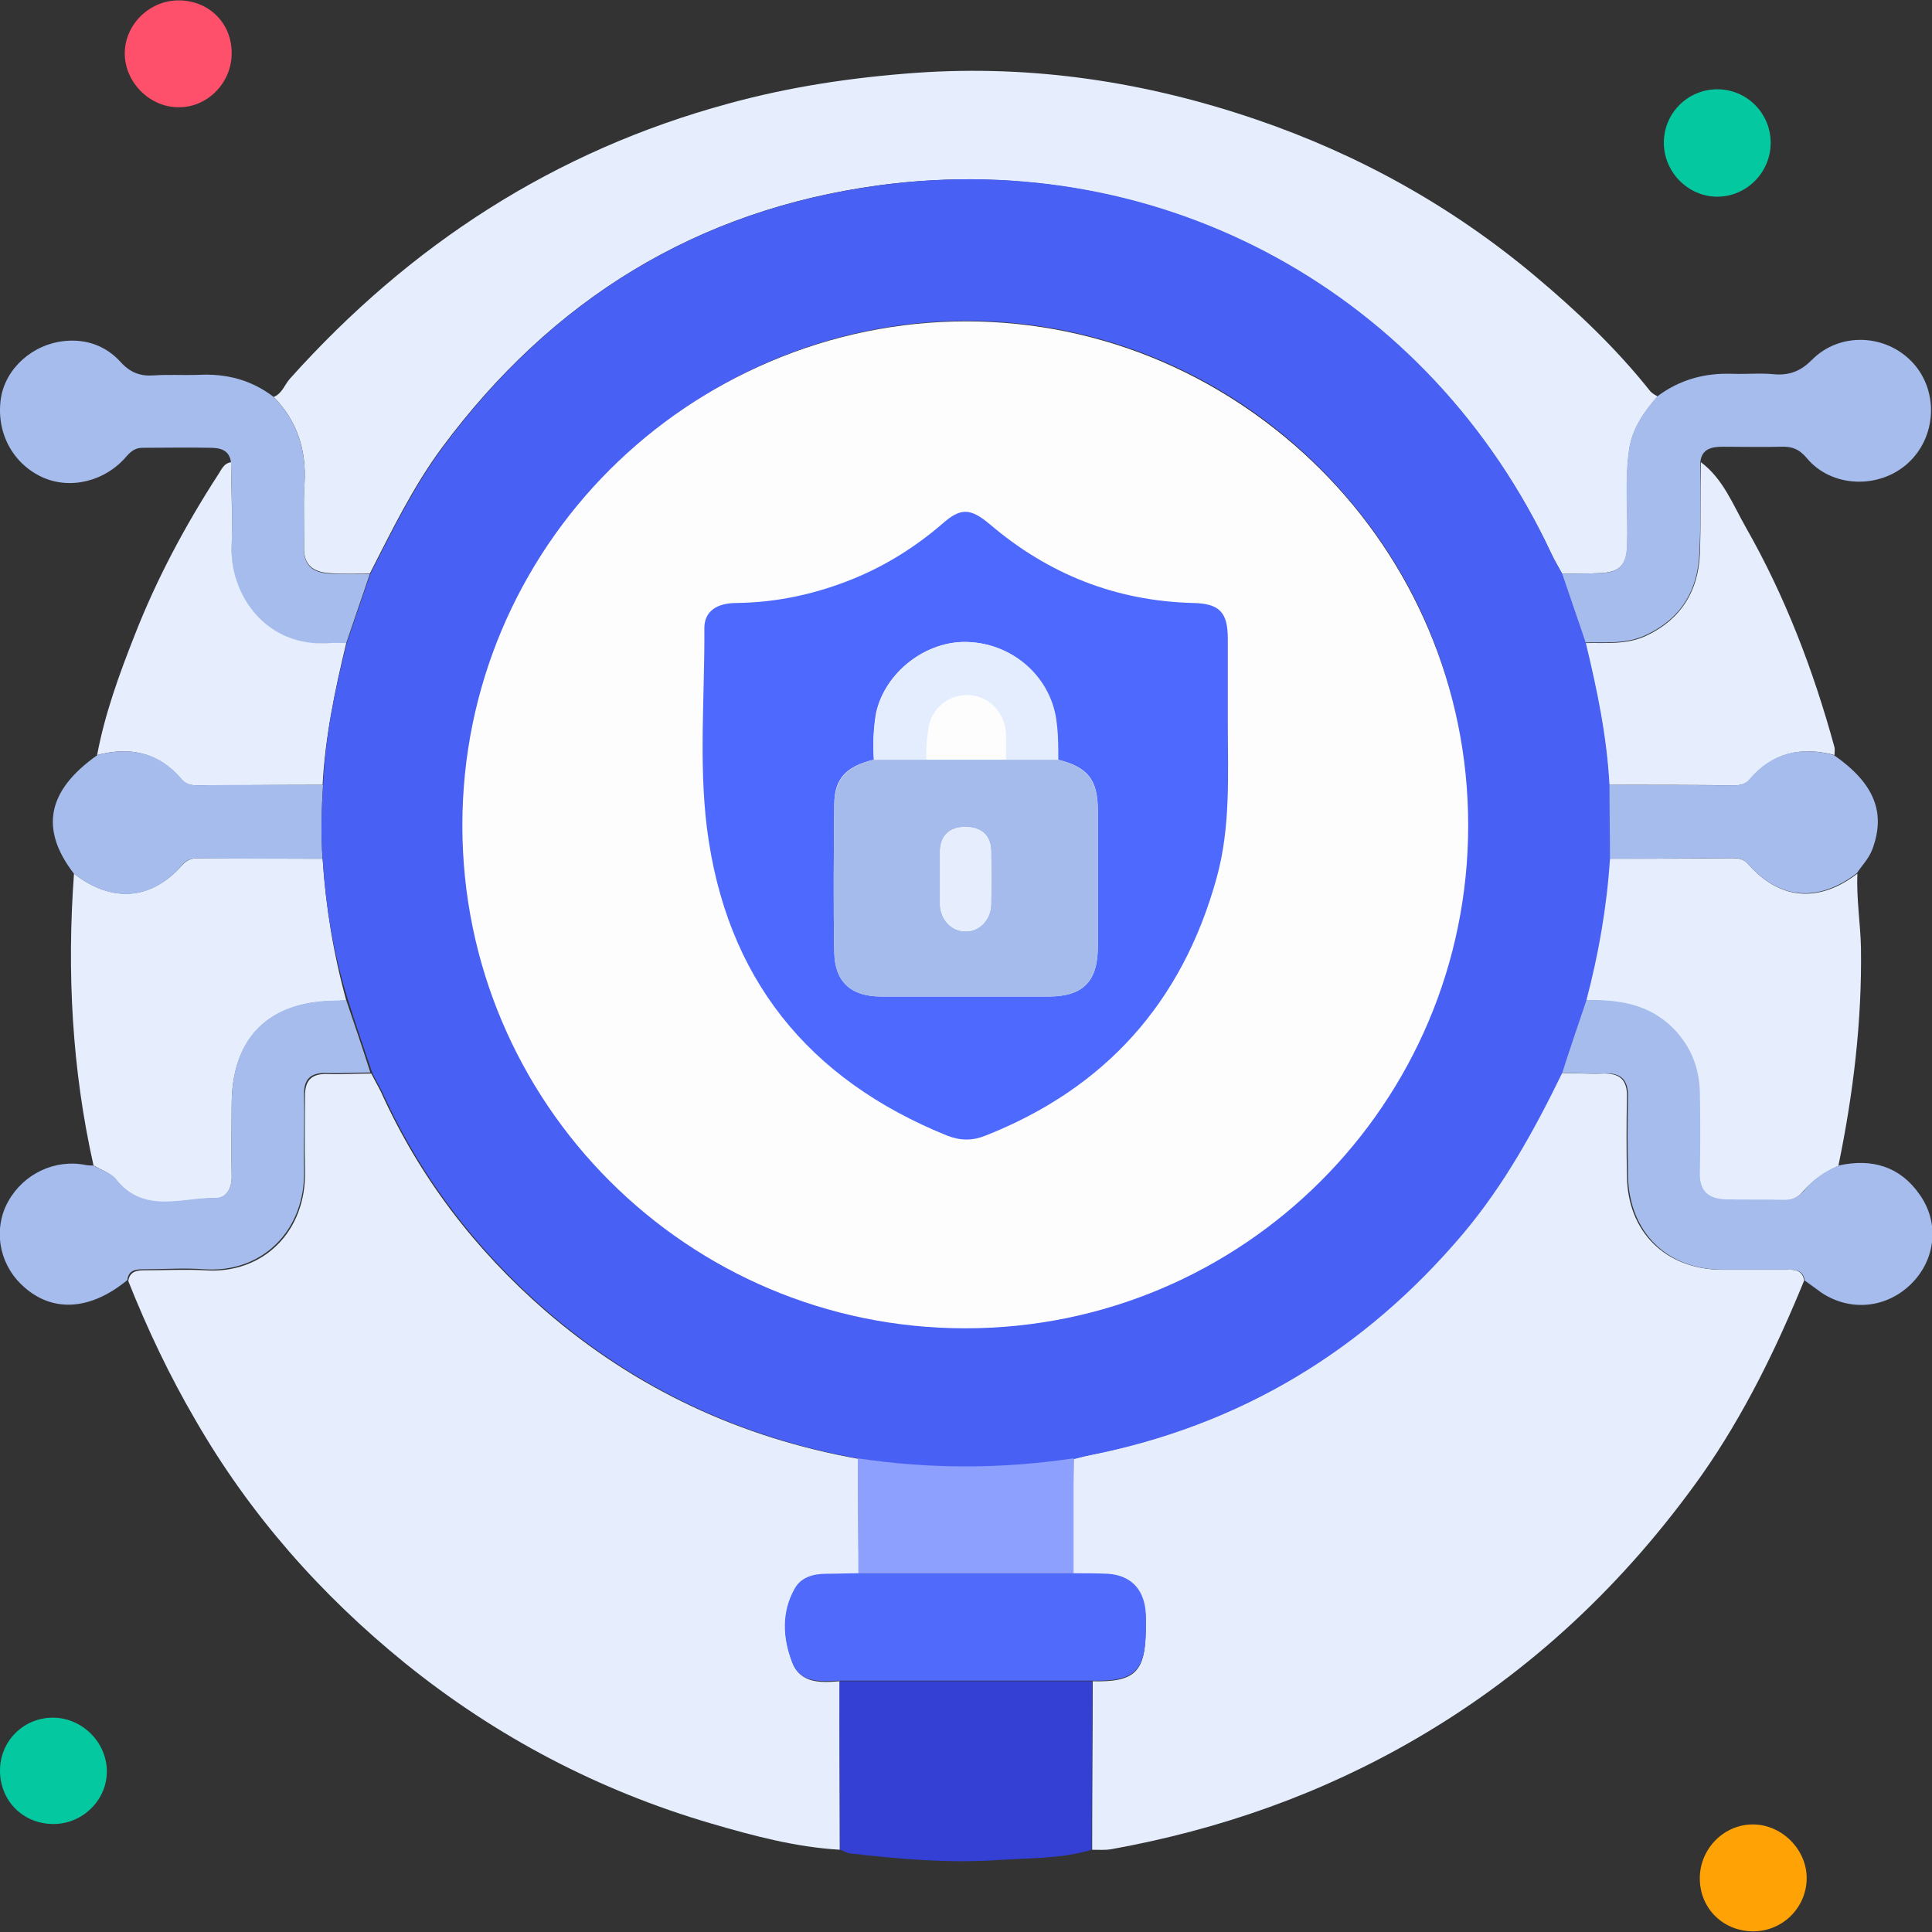
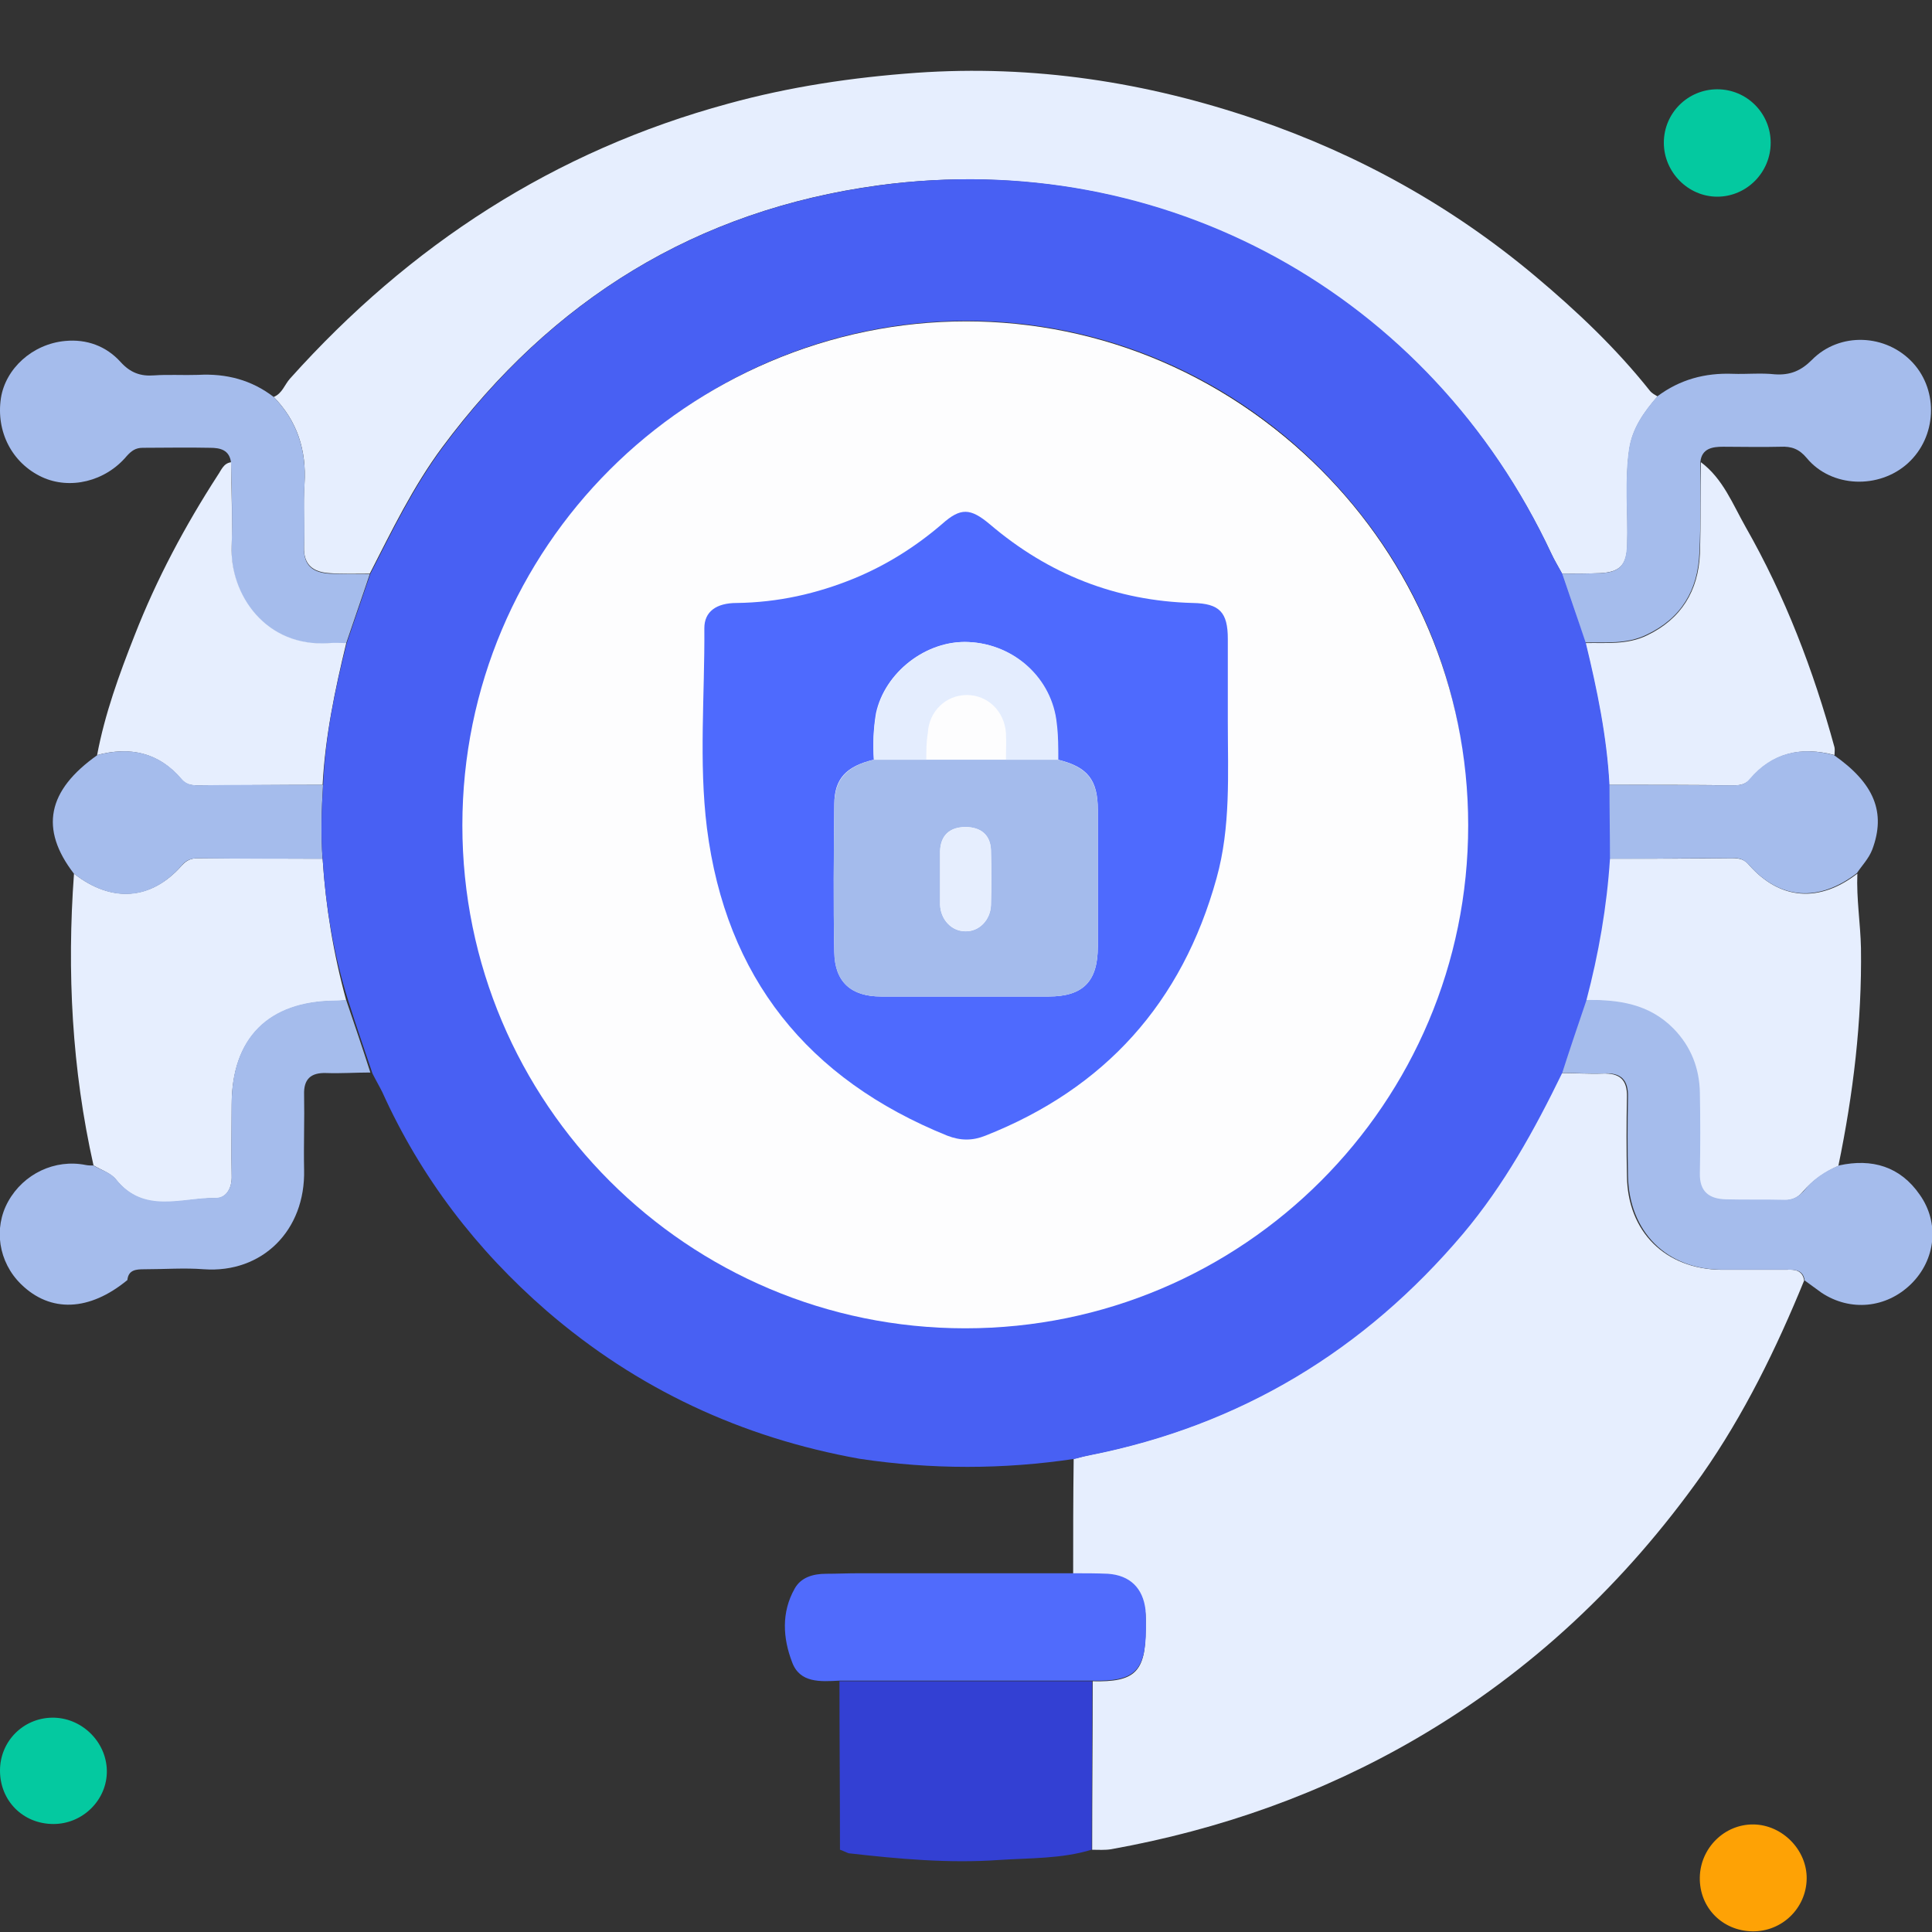
<svg xmlns="http://www.w3.org/2000/svg" width="60" height="60" viewBox="0 0 60 60" fill="none">
  <rect x="0" y="0" width="60" height="60" fill="#333333" stroke="none" />
  <g clip-path="url(#clip0_5585_29761)">
    <path d="M56.029 39.769C55.168 41.875 54.163 43.933 52.855 45.8C50.478 49.15 47.558 51.91 44.001 53.984C41.05 55.707 37.875 56.823 34.509 57.429C34.317 57.461 34.11 57.446 33.918 57.446C33.918 55.707 33.934 53.952 33.934 52.213C35.242 52.245 35.578 51.926 35.578 50.602C35.578 50.41 35.593 50.203 35.562 50.011C35.482 49.341 35.083 48.942 34.397 48.895C34.046 48.879 33.695 48.879 33.328 48.879C33.328 47.682 33.328 46.502 33.344 45.305C33.504 45.273 33.647 45.225 33.807 45.193C38.481 44.268 42.326 41.955 45.389 38.318C46.665 36.802 47.622 35.095 48.468 33.324C48.898 33.324 49.345 33.356 49.776 33.34C50.302 33.324 50.542 33.532 50.526 34.074C50.51 34.888 50.51 35.701 50.526 36.515C50.542 38.254 51.722 39.418 53.461 39.434C54.131 39.434 54.817 39.434 55.487 39.434C55.742 39.418 55.982 39.45 56.029 39.769Z" fill="#E6EEFE" />
-     <path d="M26.08 57.445C24.708 57.365 23.399 57.014 22.091 56.632C18.598 55.611 15.407 53.935 12.583 51.654C9.967 49.532 7.765 47.044 6.074 44.108C5.261 42.72 4.575 41.269 3.984 39.785C4.032 39.466 4.272 39.45 4.511 39.45C5.133 39.45 5.739 39.418 6.361 39.45C8.164 39.578 9.52 38.253 9.472 36.355C9.456 35.573 9.472 34.807 9.472 34.026C9.472 33.547 9.68 33.34 10.158 33.356C10.621 33.372 11.068 33.34 11.53 33.34C11.626 33.531 11.738 33.723 11.833 33.914C13.03 36.562 14.753 38.812 16.938 40.71C19.746 43.135 23.001 44.651 26.654 45.305C26.654 46.501 26.654 47.682 26.67 48.878C26.335 48.878 26 48.894 25.665 48.894C25.266 48.91 24.883 49.022 24.692 49.357C24.277 50.091 24.325 50.888 24.612 51.638C24.867 52.292 25.505 52.26 26.08 52.212C26.064 53.951 26.08 55.69 26.08 57.445Z" fill="#E6EEFE" />
    <path d="M8.5 12.328C8.771 12.216 8.835 11.945 9.011 11.753C12.728 7.606 17.21 4.686 22.619 3.218C24.533 2.692 26.463 2.405 28.457 2.261C32.095 2.006 35.605 2.548 39.019 3.713C42.193 4.798 45.097 6.409 47.681 8.579C48.973 9.664 50.186 10.812 51.239 12.136C51.303 12.216 51.398 12.264 51.478 12.312C51.063 12.79 50.696 13.301 50.6 13.955C50.457 14.944 50.569 15.933 50.537 16.922C50.521 17.544 50.313 17.768 49.691 17.8C49.292 17.816 48.894 17.816 48.511 17.816C48.399 17.608 48.271 17.401 48.176 17.193C44.395 9.137 36.115 4.574 27.293 5.755C21.63 6.521 17.131 9.313 13.733 13.891C12.823 15.12 12.169 16.476 11.483 17.816C11.069 17.816 10.654 17.831 10.239 17.8C9.744 17.768 9.425 17.56 9.441 16.986C9.457 16.332 9.409 15.678 9.457 15.024C9.521 13.987 9.234 13.078 8.5 12.328Z" fill="#E6EEFE" />
    <path d="M57.682 27.131C57.65 27.913 57.778 28.678 57.794 29.444C57.826 31.726 57.554 33.975 57.092 36.208C56.661 36.4 56.294 36.655 55.991 37.006C55.847 37.181 55.672 37.277 55.417 37.277C54.795 37.261 54.188 37.293 53.566 37.261C53.056 37.245 52.752 37.022 52.769 36.448C52.785 35.618 52.785 34.773 52.769 33.943C52.752 33.193 52.497 32.523 51.955 31.965C51.189 31.183 50.232 31.055 49.211 31.071C49.61 29.636 49.849 28.168 49.945 26.668C51.237 26.668 52.513 26.668 53.806 26.652C54.013 26.652 54.172 26.684 54.316 26.86C55.289 27.96 56.502 28.04 57.682 27.131Z" fill="#E6EEFE" />
    <path d="M2.904 36.192C2.234 33.209 2.075 30.178 2.298 27.131C3.462 28.04 4.691 27.96 5.648 26.876C5.808 26.7 5.951 26.652 6.159 26.652C7.451 26.652 8.727 26.668 10.019 26.668C10.115 28.152 10.354 29.62 10.753 31.071C10.641 31.071 10.514 31.087 10.402 31.087C8.344 31.103 7.196 32.252 7.196 34.31C7.196 35.044 7.18 35.778 7.196 36.511C7.211 36.894 7.036 37.213 6.701 37.213C5.648 37.197 4.483 37.74 3.606 36.639C3.447 36.432 3.143 36.336 2.904 36.192Z" fill="#E6EEFE" />
    <path d="M26.086 57.444C26.086 55.705 26.07 53.95 26.07 52.211C28.687 52.211 31.303 52.211 33.919 52.211C33.919 53.95 33.903 55.705 33.903 57.444C32.962 57.731 31.989 57.699 31.032 57.763C29.468 57.874 27.905 57.731 26.358 57.555C26.262 57.523 26.182 57.475 26.086 57.444Z" fill="#3340D3" />
    <path d="M8.5 12.328C9.234 13.078 9.521 13.987 9.457 15.04C9.425 15.694 9.473 16.348 9.441 17.002C9.425 17.576 9.728 17.784 10.239 17.816C10.654 17.831 11.069 17.831 11.483 17.831C11.244 18.549 10.989 19.267 10.749 19.985C10.574 19.985 10.399 19.969 10.223 19.985C8.261 20.129 7.112 18.486 7.192 16.97C7.224 16.109 7.192 15.231 7.176 14.37C7.128 13.971 6.841 13.907 6.522 13.907C5.82 13.891 5.134 13.907 4.432 13.907C4.209 13.907 4.081 14.003 3.937 14.162C3.267 14.96 2.167 15.215 1.305 14.816C0.38 14.386 -0.131 13.412 0.029 12.36C0.173 11.45 1.002 10.684 2.023 10.589C2.693 10.525 3.299 10.748 3.746 11.243C4.049 11.578 4.368 11.69 4.783 11.658C5.246 11.626 5.692 11.658 6.155 11.642C7.032 11.594 7.814 11.801 8.5 12.328Z" fill="#A5BCEC" />
    <path d="M48.5 17.815C48.899 17.815 49.298 17.815 49.681 17.799C50.303 17.783 50.51 17.544 50.526 16.921C50.558 15.932 50.446 14.943 50.59 13.954C50.686 13.3 51.053 12.79 51.467 12.311C52.169 11.784 52.951 11.577 53.812 11.609C54.243 11.625 54.69 11.577 55.121 11.625C55.599 11.657 55.934 11.513 56.269 11.178C57.131 10.301 58.582 10.365 59.412 11.274C60.21 12.151 60.146 13.571 59.252 14.385C58.359 15.198 56.875 15.15 56.11 14.225C55.87 13.938 55.631 13.858 55.296 13.874C54.706 13.89 54.1 13.874 53.509 13.874C53.19 13.874 52.855 13.922 52.807 14.337C52.807 15.278 52.823 16.235 52.776 17.177C52.728 18.325 52.217 19.203 51.132 19.713C50.51 20.016 49.856 19.936 49.218 19.953C48.995 19.25 48.739 18.533 48.5 17.815Z" fill="#A5BCEC" />
    <path d="M2.903 36.196C3.142 36.339 3.445 36.419 3.605 36.626C4.482 37.711 5.647 37.185 6.7 37.201C7.035 37.201 7.21 36.882 7.194 36.499C7.178 35.765 7.194 35.031 7.194 34.297C7.194 32.239 8.327 31.09 10.401 31.075C10.512 31.075 10.64 31.059 10.752 31.059C11.007 31.808 11.262 32.558 11.502 33.308C11.039 33.308 10.592 33.34 10.13 33.324C9.651 33.308 9.428 33.515 9.444 33.994C9.459 34.776 9.428 35.541 9.444 36.323C9.491 38.222 8.135 39.546 6.333 39.418C5.726 39.37 5.104 39.418 4.482 39.418C4.227 39.418 3.987 39.434 3.956 39.753C2.775 40.726 1.563 40.774 0.653 39.881C-0.049 39.195 -0.208 38.142 0.254 37.312C0.733 36.451 1.706 35.988 2.663 36.18C2.743 36.196 2.823 36.196 2.903 36.196Z" fill="#A5BCEC" />
    <path d="M49.234 31.056C50.255 31.04 51.212 31.168 51.978 31.949C52.52 32.508 52.776 33.178 52.791 33.928C52.807 34.757 52.807 35.603 52.791 36.432C52.776 37.007 53.079 37.23 53.589 37.246C54.211 37.262 54.818 37.246 55.44 37.262C55.679 37.262 55.854 37.166 56.014 36.99C56.301 36.624 56.684 36.368 57.115 36.193C58.136 35.969 59.013 36.225 59.619 37.102C60.242 37.98 60.114 39.128 59.348 39.878C58.582 40.628 57.466 40.739 56.572 40.149C56.397 40.022 56.221 39.894 56.046 39.766C55.998 39.447 55.775 39.431 55.519 39.431C54.849 39.431 54.163 39.431 53.493 39.431C51.755 39.431 50.59 38.251 50.558 36.512C50.542 35.698 50.542 34.885 50.558 34.071C50.574 33.529 50.335 33.305 49.808 33.337C49.377 33.353 48.931 33.321 48.5 33.321C48.723 32.556 48.979 31.806 49.234 31.056Z" fill="#A5BCEC" />
    <path d="M7.179 14.355C7.179 15.217 7.227 16.094 7.195 16.956C7.132 18.471 8.264 20.115 10.226 19.971C10.402 19.955 10.577 19.971 10.753 19.971C10.402 21.423 10.099 22.875 10.019 24.374C8.711 24.374 7.419 24.39 6.111 24.39C5.919 24.39 5.76 24.358 5.632 24.199C4.93 23.369 4.037 23.178 3.016 23.449C3.255 22.172 3.702 20.944 4.18 19.732C4.866 17.977 5.744 16.334 6.765 14.754C6.876 14.595 6.94 14.387 7.179 14.355Z" fill="#E6EEFE" />
    <path d="M49.234 19.971C49.873 19.955 50.527 20.035 51.149 19.732C52.218 19.221 52.744 18.344 52.792 17.195C52.824 16.254 52.808 15.297 52.824 14.355C53.51 14.866 53.813 15.664 54.212 16.366C55.44 18.519 56.318 20.817 56.972 23.209C56.988 23.289 56.972 23.369 56.972 23.449C55.951 23.178 55.057 23.369 54.355 24.199C54.228 24.342 54.068 24.39 53.877 24.39C52.569 24.374 51.276 24.374 49.968 24.374C49.889 22.875 49.585 21.423 49.234 19.971Z" fill="#E6EEFE" />
    <path d="M49.945 24.372C51.254 24.372 52.546 24.388 53.854 24.388C54.045 24.388 54.205 24.357 54.332 24.197C55.034 23.367 55.928 23.176 56.949 23.447C58.209 24.325 58.576 25.234 58.145 26.383C58.034 26.67 57.826 26.877 57.667 27.116C56.486 28.026 55.274 27.946 54.316 26.861C54.157 26.686 54.013 26.638 53.806 26.654C52.514 26.654 51.237 26.67 49.945 26.67C49.961 25.904 49.961 25.138 49.945 24.372Z" fill="#A5BCEC" />
    <path d="M3.028 23.447C4.049 23.176 4.943 23.367 5.645 24.197C5.772 24.341 5.932 24.388 6.123 24.388C7.431 24.372 8.724 24.372 10.032 24.372C9.984 25.138 9.968 25.904 10.016 26.67C8.724 26.67 7.447 26.67 6.155 26.654C5.948 26.654 5.788 26.702 5.645 26.877C4.703 27.962 3.475 28.058 2.295 27.132C1.226 25.744 1.465 24.548 3.028 23.447Z" fill="#A5BCEC" />
    <path d="M54.99 4.433C54.99 5.358 54.24 6.108 53.331 6.108C52.422 6.108 51.672 5.342 51.672 4.433C51.672 3.507 52.422 2.773 53.331 2.773C54.256 2.773 54.99 3.523 54.99 4.433Z" fill="#04C9A0" />
    <path d="M54.417 59.979C53.491 59.963 52.773 59.245 52.789 58.304C52.805 57.394 53.555 56.645 54.464 56.66C55.358 56.676 56.123 57.458 56.108 58.351C56.092 59.261 55.342 59.995 54.417 59.979Z" fill="#FEA205" />
-     <path d="M5.518 0.012C6.46 -0.004 7.194 0.698 7.194 1.639C7.209 2.549 6.46 3.33 5.566 3.33C4.673 3.346 3.891 2.58 3.875 1.687C3.859 0.794 4.609 0.028 5.518 0.012Z" fill="#FE506B" />
    <path d="M1.659 56.646C0.718 56.646 0 55.928 0 54.987C0 54.078 0.718 53.36 1.611 53.344C2.521 53.328 3.302 54.078 3.318 54.987C3.334 55.881 2.584 56.646 1.659 56.646Z" fill="#04C9A0" />
    <path d="M10.02 26.67C9.956 25.904 9.988 25.139 10.036 24.373C10.1 22.873 10.403 21.422 10.77 19.97C11.009 19.252 11.264 18.534 11.504 17.816C12.19 16.476 12.844 15.12 13.753 13.892C17.151 9.297 21.634 6.521 27.313 5.755C36.136 4.559 44.415 9.122 48.18 17.194C48.276 17.401 48.404 17.609 48.515 17.816C48.755 18.534 49.01 19.252 49.249 19.97C49.6 21.422 49.903 22.873 49.983 24.373C49.983 25.139 49.999 25.904 49.999 26.67C49.903 28.154 49.648 29.621 49.265 31.073C49.01 31.823 48.755 32.573 48.515 33.323C47.654 35.093 46.712 36.8 45.436 38.316C42.373 41.937 38.529 44.267 33.854 45.192C33.695 45.224 33.551 45.256 33.392 45.303C31.158 45.639 28.925 45.639 26.691 45.303C23.038 44.649 19.784 43.134 16.976 40.709C14.79 38.81 13.067 36.561 11.871 33.913C11.775 33.721 11.663 33.53 11.568 33.339C11.312 32.589 11.057 31.839 10.818 31.089C10.355 29.621 10.116 28.154 10.02 26.67ZM32.721 31.648C33.232 31.265 33.742 30.866 34.317 30.563C35.96 31.169 37.587 31.775 39.23 32.397C39.996 32.684 40.618 33.147 41.081 33.833C41.448 34.391 41.608 35.03 41.719 35.684C46.314 30.834 47.462 21.485 41.416 14.976C35.21 8.292 24.841 8.292 18.603 14.976C12.589 21.422 13.673 30.786 18.3 35.684C18.491 34.088 19.273 32.956 20.788 32.381C22.416 31.759 24.059 31.169 25.702 30.547C26.276 30.85 26.787 31.233 27.297 31.616C27.234 33.115 28.462 34.376 29.994 34.391C31.541 34.423 32.785 33.179 32.721 31.648Z" fill="#4860F3" />
    <path d="M33.915 52.194C31.299 52.194 28.683 52.194 26.066 52.194C25.476 52.225 24.838 52.273 24.599 51.619C24.311 50.87 24.264 50.072 24.678 49.338C24.87 48.987 25.253 48.875 25.651 48.875C25.986 48.875 26.321 48.859 26.656 48.859C28.89 48.859 31.107 48.859 33.341 48.859C33.692 48.859 34.059 48.859 34.41 48.875C35.096 48.923 35.495 49.322 35.574 49.992C35.59 50.184 35.59 50.391 35.59 50.582C35.574 51.906 35.239 52.225 33.915 52.194Z" fill="#506BFC" />
-     <path d="M33.341 48.863C31.108 48.863 28.89 48.863 26.657 48.863C26.657 47.666 26.657 46.486 26.641 45.289C28.874 45.624 31.108 45.624 33.341 45.289C33.341 46.47 33.341 47.666 33.341 48.863Z" fill="#8DA0FE" />
-     <path d="M25.68 30.564C24.037 31.17 22.41 31.776 20.767 32.399C19.267 32.973 18.485 34.106 18.278 35.701C13.636 30.803 12.551 21.439 18.581 14.994C24.835 8.309 35.188 8.309 41.394 14.994C47.44 21.503 46.292 30.851 41.697 35.701C41.57 35.047 41.426 34.409 41.059 33.85C40.596 33.164 39.974 32.702 39.209 32.415C37.565 31.808 35.938 31.202 34.295 30.58C34.279 30.373 34.455 30.277 34.566 30.149C35.459 29.144 35.938 27.98 36.05 26.656C36.082 26.225 36.177 26.049 36.624 26.081C37.517 26.145 38.172 25.714 38.57 24.965C38.985 24.199 38.921 23.401 38.459 22.635C38.14 22.125 37.613 21.933 37.135 21.662C37.533 20.976 37.741 20.242 37.725 19.445C37.725 18.169 37.725 16.892 37.725 15.632C37.709 14.611 37.023 13.909 36.002 13.893C33.242 13.877 30.482 13.893 27.706 13.893C27.228 13.893 26.733 14.021 26.494 14.419C26.143 15.01 25.632 15.026 25.074 14.994C24.851 14.978 24.643 14.978 24.42 14.994C23.096 15.073 22.202 15.999 22.186 17.307C22.186 18.838 22.186 20.37 22.186 21.901C22.171 21.933 22.155 21.981 22.123 21.997C21.181 22.635 20.91 23.545 21.181 24.598C21.405 25.507 22.266 26.033 23.431 26.081C23.782 26.097 23.846 26.225 23.861 26.544C23.925 27.645 24.292 28.666 24.898 29.591C25.186 29.91 25.569 30.133 25.68 30.564Z" fill="#FDFDFE" />
+     <path d="M25.68 30.564C24.037 31.17 22.41 31.776 20.767 32.399C19.267 32.973 18.485 34.106 18.278 35.701C13.636 30.803 12.551 21.439 18.581 14.994C24.835 8.309 35.188 8.309 41.394 14.994C47.44 21.503 46.292 30.851 41.697 35.701C41.57 35.047 41.426 34.409 41.059 33.85C40.596 33.164 39.974 32.702 39.209 32.415C37.565 31.808 35.938 31.202 34.295 30.58C34.279 30.373 34.455 30.277 34.566 30.149C35.459 29.144 35.938 27.98 36.05 26.656C36.082 26.225 36.177 26.049 36.624 26.081C37.517 26.145 38.172 25.714 38.57 24.965C38.985 24.199 38.921 23.401 38.459 22.635C38.14 22.125 37.613 21.933 37.135 21.662C37.533 20.976 37.741 20.242 37.725 19.445C37.725 18.169 37.725 16.892 37.725 15.632C37.709 14.611 37.023 13.909 36.002 13.893C33.242 13.877 30.482 13.893 27.706 13.893C27.228 13.893 26.733 14.021 26.494 14.419C24.851 14.978 24.643 14.978 24.42 14.994C23.096 15.073 22.202 15.999 22.186 17.307C22.186 18.838 22.186 20.37 22.186 21.901C22.171 21.933 22.155 21.981 22.123 21.997C21.181 22.635 20.91 23.545 21.181 24.598C21.405 25.507 22.266 26.033 23.431 26.081C23.782 26.097 23.846 26.225 23.861 26.544C23.925 27.645 24.292 28.666 24.898 29.591C25.186 29.91 25.569 30.133 25.68 30.564Z" fill="#FDFDFE" />
    <path d="M25.683 30.564C25.587 30.133 25.189 29.91 24.965 29.575C24.343 28.649 23.992 27.628 23.928 26.527C23.912 26.208 23.833 26.081 23.498 26.065C22.317 26.017 21.472 25.491 21.248 24.581C20.977 23.528 21.248 22.619 22.189 21.981C22.221 21.965 22.237 21.917 22.253 21.885C22.668 21.821 23.051 21.614 23.466 21.646C23.801 21.678 23.896 21.55 23.928 21.215C24.008 20.194 24.774 19.508 25.779 19.492C26.672 19.476 27.486 19.827 28.299 20.114C30.198 20.8 31.953 20.864 33.724 19.652C34.585 19.061 36.069 19.668 36.085 21.008C36.085 21.55 36.26 21.726 36.771 21.646C36.914 21.63 37.042 21.646 37.185 21.646C37.664 21.917 38.191 22.108 38.51 22.619C38.972 23.385 39.036 24.166 38.621 24.948C38.222 25.698 37.552 26.129 36.675 26.065C36.228 26.033 36.133 26.192 36.101 26.639C36.005 27.963 35.51 29.144 34.617 30.133C34.505 30.261 34.33 30.356 34.346 30.564C33.772 30.867 33.261 31.25 32.751 31.648C32.543 31.712 32.336 31.744 32.128 31.824C31.267 32.159 30.389 32.223 29.48 32.175C28.698 32.143 28.044 31.792 27.31 31.648C26.768 31.25 26.258 30.867 25.683 30.564Z" fill="#A4BBEC" />
    <path d="M27.277 31.648C28.011 31.792 28.665 32.143 29.447 32.175C30.372 32.223 31.233 32.159 32.095 31.824C32.302 31.744 32.51 31.696 32.717 31.648C32.781 33.18 31.537 34.424 29.957 34.408C28.426 34.408 27.197 33.148 27.277 31.648Z" fill="#7F96D0" />
    <path d="M37.174 21.644C37.03 21.644 36.886 21.628 36.759 21.644C36.248 21.724 36.073 21.549 36.073 21.006C36.057 19.666 34.573 19.06 33.712 19.65C31.941 20.863 30.186 20.799 28.288 20.113C27.474 19.826 26.66 19.475 25.767 19.491C24.762 19.506 23.996 20.192 23.917 21.213C23.885 21.549 23.789 21.676 23.454 21.644C23.023 21.612 22.64 21.804 22.241 21.884C22.241 20.352 22.226 18.82 22.241 17.289C22.241 15.981 23.151 15.056 24.475 14.976C24.698 14.96 24.906 14.96 25.129 14.976C25.687 15.008 26.198 15.008 26.549 14.402C26.788 14.003 27.267 13.875 27.761 13.875C30.521 13.875 33.281 13.875 36.057 13.875C37.078 13.875 37.764 14.577 37.78 15.614C37.796 16.89 37.78 18.166 37.78 19.427C37.764 20.224 37.572 20.958 37.174 21.644Z" fill="#7F96D0" />
    <path d="M29.978 41.252C38.603 41.252 45.596 34.26 45.596 25.634C45.596 17.008 38.603 10.016 29.978 10.016C21.352 10.016 14.359 17.008 14.359 25.634C14.359 34.26 21.352 41.252 29.978 41.252Z" fill="#FDFDFE" />
    <path d="M38.131 22.412C38.131 24.039 38.226 25.682 37.78 27.277C36.711 31.138 34.318 33.802 30.601 35.27C30.202 35.429 29.835 35.429 29.42 35.27C25.081 33.515 22.544 30.356 21.954 25.714C21.699 23.656 21.89 21.582 21.874 19.508C21.874 18.997 22.241 18.726 22.879 18.726C24.156 18.71 25.368 18.439 26.533 17.961C27.538 17.546 28.447 16.971 29.261 16.27C29.835 15.759 30.138 15.775 30.744 16.285C32.563 17.833 34.653 18.663 37.046 18.726C37.875 18.742 38.131 19.014 38.131 19.843C38.131 20.689 38.131 21.55 38.131 22.412ZM27.139 23.592C26.277 23.799 25.91 24.182 25.91 24.98C25.895 26.512 25.879 28.043 25.91 29.575C25.926 30.5 26.437 30.947 27.362 30.947C29.101 30.947 30.824 30.947 32.563 30.947C33.632 30.947 34.094 30.484 34.094 29.399C34.094 27.979 34.094 26.575 34.094 25.155C34.094 24.214 33.775 23.815 32.85 23.592C32.866 23.209 32.85 22.842 32.802 22.459C32.659 21.071 31.494 20.003 30.074 19.939C28.766 19.875 27.474 20.88 27.203 22.156C27.123 22.635 27.107 23.113 27.139 23.592Z" fill="#4E6AFE" />
    <path d="M32.849 23.594C33.758 23.817 34.093 24.216 34.093 25.157C34.093 26.577 34.093 27.981 34.093 29.401C34.093 30.485 33.63 30.948 32.562 30.948C30.823 30.948 29.1 30.948 27.361 30.948C26.436 30.948 25.925 30.502 25.909 29.576C25.877 28.045 25.893 26.513 25.909 24.982C25.925 24.184 26.292 23.801 27.137 23.594C27.68 23.594 28.222 23.594 28.765 23.594C29.578 23.594 30.392 23.594 31.206 23.594C31.764 23.594 32.306 23.594 32.849 23.594ZM29.195 27.263C29.195 27.534 29.195 27.821 29.195 28.093C29.211 28.555 29.546 28.922 29.977 28.922C30.408 28.938 30.759 28.571 30.775 28.108C30.791 27.534 30.791 26.976 30.775 26.401C30.759 25.939 30.472 25.684 29.977 25.684C29.498 25.684 29.211 25.939 29.195 26.433C29.195 26.705 29.195 26.976 29.195 27.263Z" fill="#A4BBEC" />
    <path d="M28.767 23.594C28.225 23.594 27.682 23.594 27.14 23.594C27.108 23.115 27.124 22.637 27.22 22.158C27.475 20.882 28.783 19.877 30.091 19.94C31.511 20.004 32.676 21.073 32.819 22.461C32.867 22.844 32.867 23.211 32.867 23.594C32.325 23.594 31.782 23.594 31.24 23.594C31.24 23.323 31.256 23.035 31.24 22.764C31.192 22.078 30.666 21.584 30.027 21.584C29.373 21.584 28.847 22.094 28.815 22.764C28.767 23.035 28.767 23.323 28.767 23.594Z" fill="#E4EDFE" />
    <path d="M29.195 27.263C29.195 26.992 29.195 26.705 29.195 26.433C29.211 25.955 29.483 25.7 29.977 25.684C30.472 25.684 30.759 25.939 30.775 26.401C30.791 26.976 30.791 27.534 30.775 28.108C30.759 28.571 30.408 28.922 29.977 28.922C29.546 28.906 29.211 28.555 29.195 28.093C29.195 27.805 29.195 27.534 29.195 27.263Z" fill="#E6EEFE" />
  </g>
  <defs>
    <clipPath id="clip0_5585_29761">
      <rect width="60" height="59.968" fill="white" transform="translate(0 0.012)" />
    </clipPath>
  </defs>
</svg>